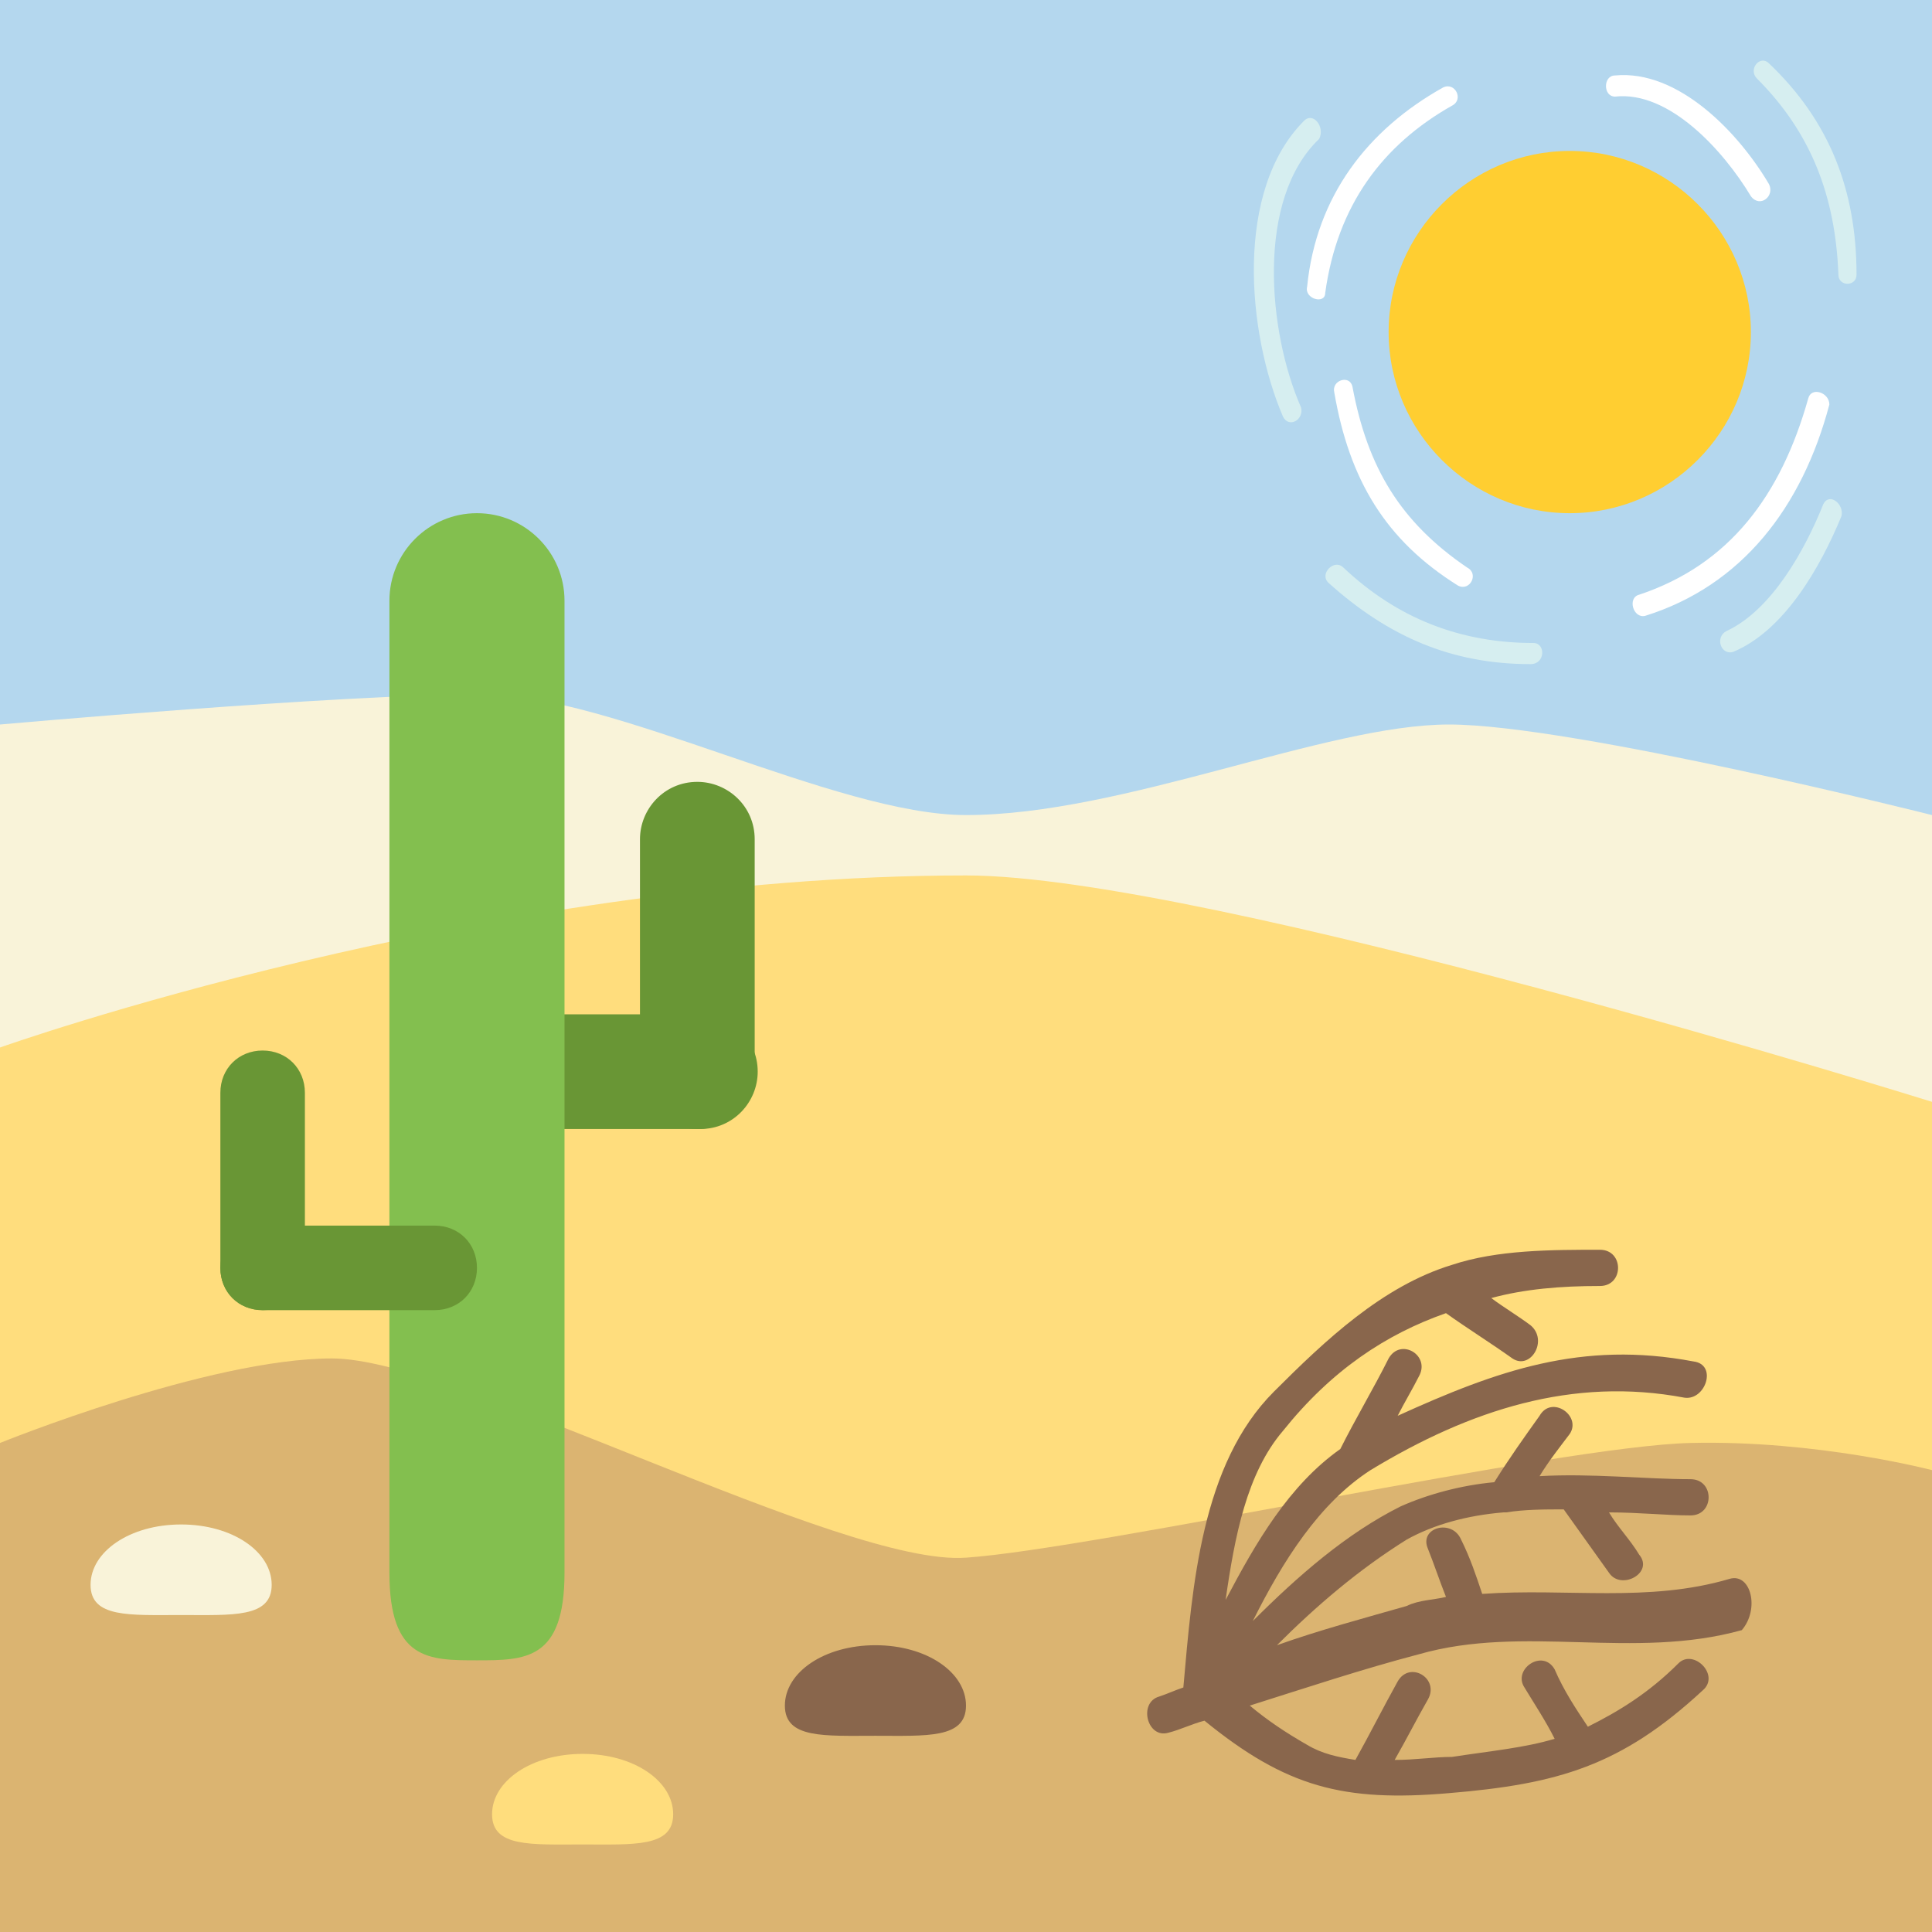
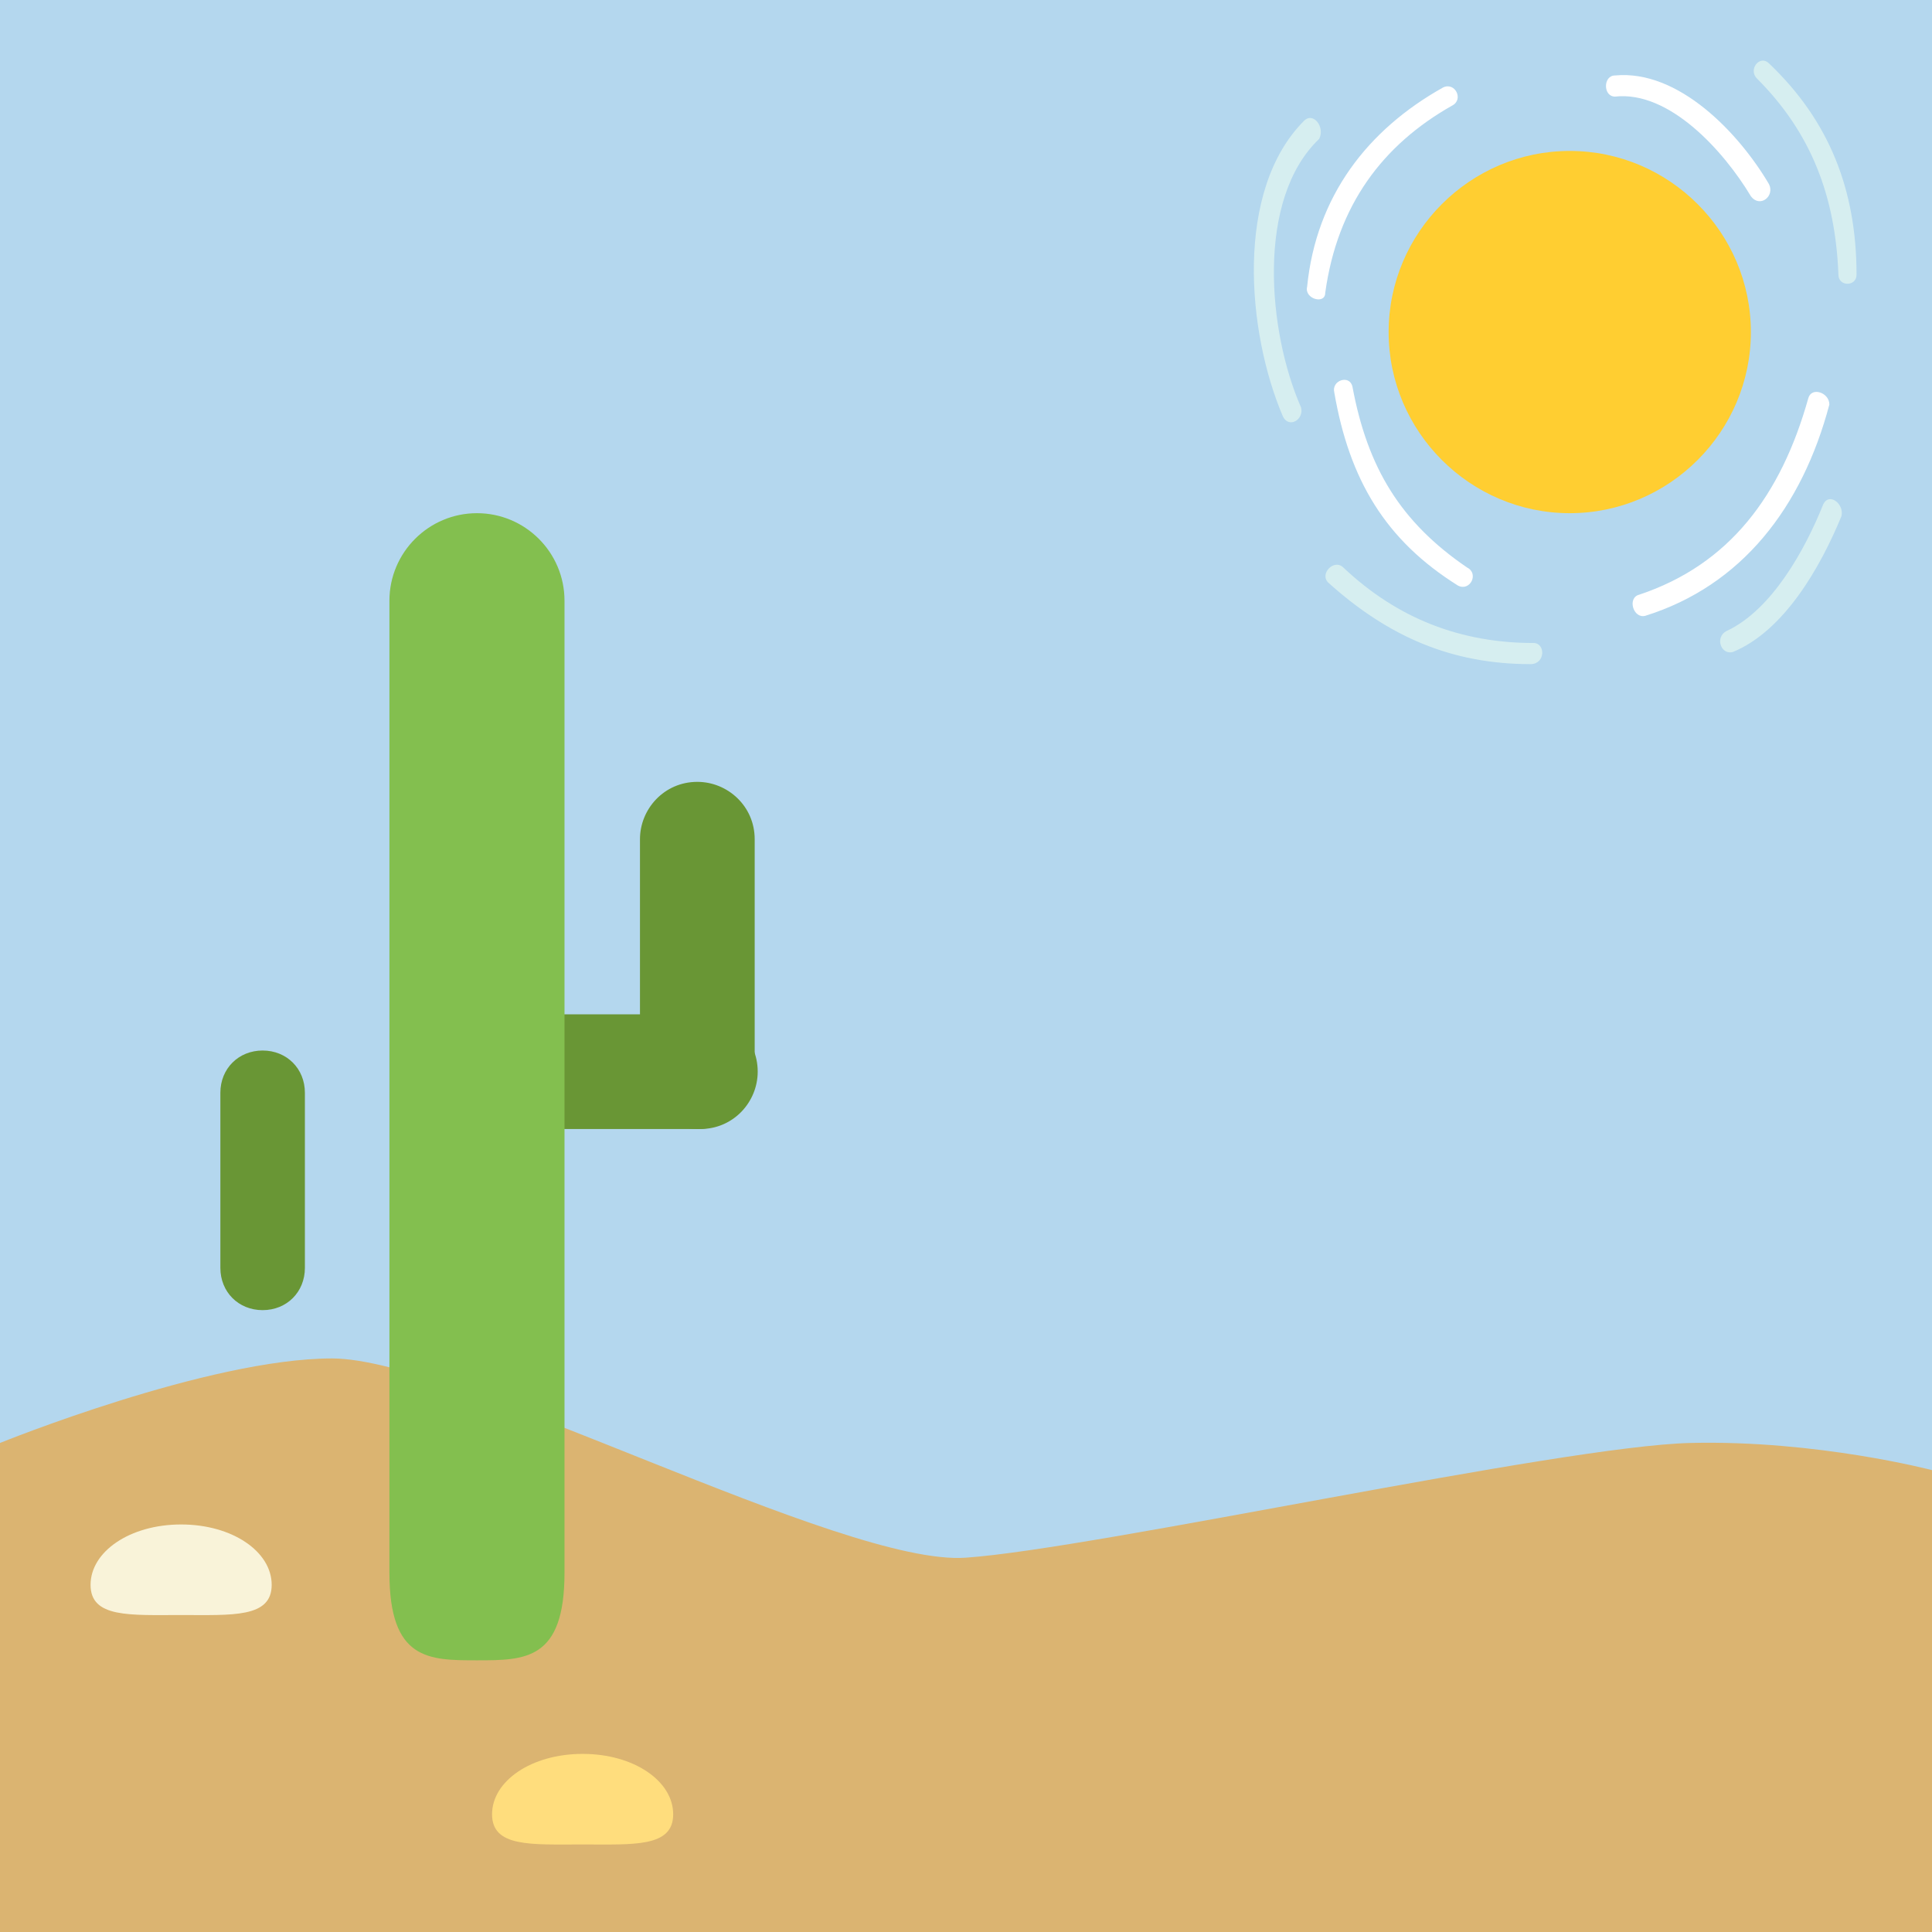
<svg xmlns="http://www.w3.org/2000/svg" viewBox="0 0 64 64">
  <path fill="#b4d7ee" d="M0 0h64v64H0z" />
-   <path fill="#f9f3d9" d="M64 27s-11.9-3-16-3-10.8 3-16 3c-4.3 0-11.7-4-16-4-4.8 0-16 1-16 1v25h64V27" />
-   <path fill="#ffdd7d" d="M0 34.7S16 29 32 29c8 0 32 7.5 32 7.5V64H0V34.7z" />
  <path fill="#dbb471" d="M0 47.8S6.9 45 11 45s16.9 6.9 21 6.6c4.3-.3 19.7-3.7 24-3.8 4.2-.1 8 .9 8 .9V64H0V47.8" />
  <g fill="#699635">
    <path d="M21.2 35.5c0 1.1.9 1.9 1.9 1.9 1.1 0 1.9-.9 1.9-1.9v-7.7c0-1.1-.9-1.9-1.9-1.9-1.1 0-1.9.9-1.9 1.9v7.7" />
    <path d="M15.5 33.6c-1.1 0-1.9.9-1.9 1.9 0 1.1.9 1.9 1.9 1.9h7.7c1.1 0 1.9-.9 1.9-1.9 0-1.1-.9-1.9-1.9-1.9h-7.7" />
  </g>
  <path fill="#83bf4f" d="M15.8 17c-1.6 0-2.9 1.3-2.9 2.9v32.2c0 2.9 1.3 2.9 2.9 2.9s2.9 0 2.9-2.9V19.9c0-1.6-1.3-2.9-2.9-2.9" />
  <g fill="#699635">
    <path d="M10.1 42c0 .8-.6 1.4-1.4 1.4-.8 0-1.4-.6-1.4-1.4v-5.8c0-.8.6-1.4 1.4-1.4.8 0 1.4.6 1.4 1.4V42" />
-     <path d="M14.4 40.6c.8 0 1.4.6 1.4 1.4 0 .8-.6 1.4-1.4 1.4H8.7c-.8 0-1.4-.6-1.4-1.4 0-.8.6-1.4 1.4-1.4h5.7" />
  </g>
  <path fill="#f9f3d9" d="M3 52.5c0 1.1 1.3 1 3 1s3 .1 3-1-1.3-2-3-2-3 .9-3 2" />
  <path fill="#ffdd7d" d="M16.3 60.1c0 1.1 1.3 1 3 1s3 .1 3-1-1.3-2-3-2-3 .9-3 2" />
-   <path fill="#89664c" d="M26 56.5c0 1.1 1.3 1 3 1s3 .1 3-1-1.3-2-3-2-3 .9-3 2m31.3-4.2c-2.7.8-5.4.3-8.2.5-.2-.6-.4-1.2-.7-1.8-.3-.7-1.4-.4-1.1.3.2.5.4 1.1.6 1.6-.4.1-.9.1-1.3.3-1.4.4-2.9.8-4.3 1.3 1.3-1.3 2.7-2.5 4.3-3.5.9-.5 2-.8 3.2-.9h.1c.6-.1 1.3-.1 1.9-.1l1.5 2.1c.4.6 1.5 0 1-.6-.3-.5-.7-.9-1-1.4 1 0 1.9.1 2.7.1.8 0 .8-1.2 0-1.2-1.5 0-3.3-.2-5-.1.3-.5.7-1 1-1.4.4-.6-.6-1.3-1-.6-.5.7-1 1.4-1.5 2.2-1.1.1-2.2.4-3.1.8-1.8.9-3.4 2.3-4.9 3.8 1-2 2.2-3.9 3.9-5 3.3-2 6.7-3.1 10.4-2.4.7.1 1.1-1.1.3-1.2-3.7-.7-6.5.3-9.8 1.8.2-.4.5-.9.7-1.3.4-.7-.6-1.3-1-.6-.5 1-1.1 2-1.6 3-1.7 1.2-2.8 3.1-3.8 5 .3-2.1.7-4.2 1.9-5.6 1.6-2 3.4-3.2 5.4-3.9.7.5 1.5 1 2.2 1.5.6.4 1.2-.6.6-1.1-.4-.3-.9-.6-1.3-.9 1.1-.3 2.3-.4 3.6-.4.8 0 .8-1.2 0-1.2-1.6 0-3.4 0-4.9.5-2.3.7-4.2 2.5-5.9 4.2-2.4 2.4-2.7 6.4-3 9.8-.3.1-.5.2-.8.3-.7.2-.4 1.4.3 1.2.4-.1.8-.3 1.2-.4 2.7 2.2 4.6 2.7 8.1 2.4 3.6-.3 5.7-.9 8.4-3.4.6-.5-.3-1.4-.8-.9-1 1-2 1.6-3 2.1-.4-.6-.8-1.2-1.1-1.9-.4-.7-1.4 0-1 .6.3.5.7 1.1 1 1.7-1 .3-2.1.4-3.4.6-.6 0-1.2.1-1.9.1.4-.7.7-1.3 1.1-2 .4-.7-.6-1.3-1-.6-.5.9-.9 1.7-1.4 2.6-.6-.1-1.1-.2-1.6-.5-.7-.4-1.3-.8-1.9-1.3 1.9-.6 3.7-1.2 5.6-1.7 3.5-1 7.1.2 10.7-.8.6-.7.3-1.9-.4-1.7" />
  <path fill="#ffce31" d="M46 11c0 3.3 2.7 6 6 6s6-2.7 6-6-2.7-6-6-6-6 2.7-6 6" />
  <path fill="#fff" d="M47.8 2.9c-2.5 1.4-4.2 3.6-4.5 6.6-.1.4.6.6.6.2.4-2.9 1.9-4.9 4.2-6.2.4-.2.1-.8-.3-.6m12.1 10.3c-.9 3.2-2.6 5.5-5.6 6.5-.4.1-.2.8.2.7 3.2-1 5.2-3.6 6.1-7 0-.4-.6-.6-.7-.2M44.2 13c.5 2.9 1.7 4.9 4.1 6.4.4.2.7-.4.3-.6-2.2-1.5-3.3-3.3-3.8-6-.1-.4-.7-.2-.6.2m14.4-6.9c-1-1.7-3-3.8-5.1-3.6-.4 0-.4.7 0 .7C55.3 3 57.1 5 58 6.5c.3.4.8 0 .6-.4" />
  <path fill="#d6eef0" d="M50.8 21.3c-2.4 0-4.5-.8-6.3-2.5-.3-.3-.8.2-.5.5 2 1.8 4.1 2.7 6.7 2.7.5 0 .5-.7.1-.7m9.6-4.6c-.6 1.5-1.7 3.5-3.2 4.2-.4.2-.2.8.2.7 1.7-.7 2.9-2.8 3.6-4.5.1-.4-.4-.8-.6-.4M43.2 4c-2.3 2.3-1.9 7-.7 9.8.2.4.7.1.6-.3-1.1-2.5-1.5-6.9.6-8.9.2-.4-.2-.9-.5-.6m15-1.4c1.8 1.8 2.6 3.9 2.7 6.5 0 .4.6.4.6 0 0-2.8-.9-5.1-2.9-7-.3-.3-.7.2-.4.5" />
</svg>